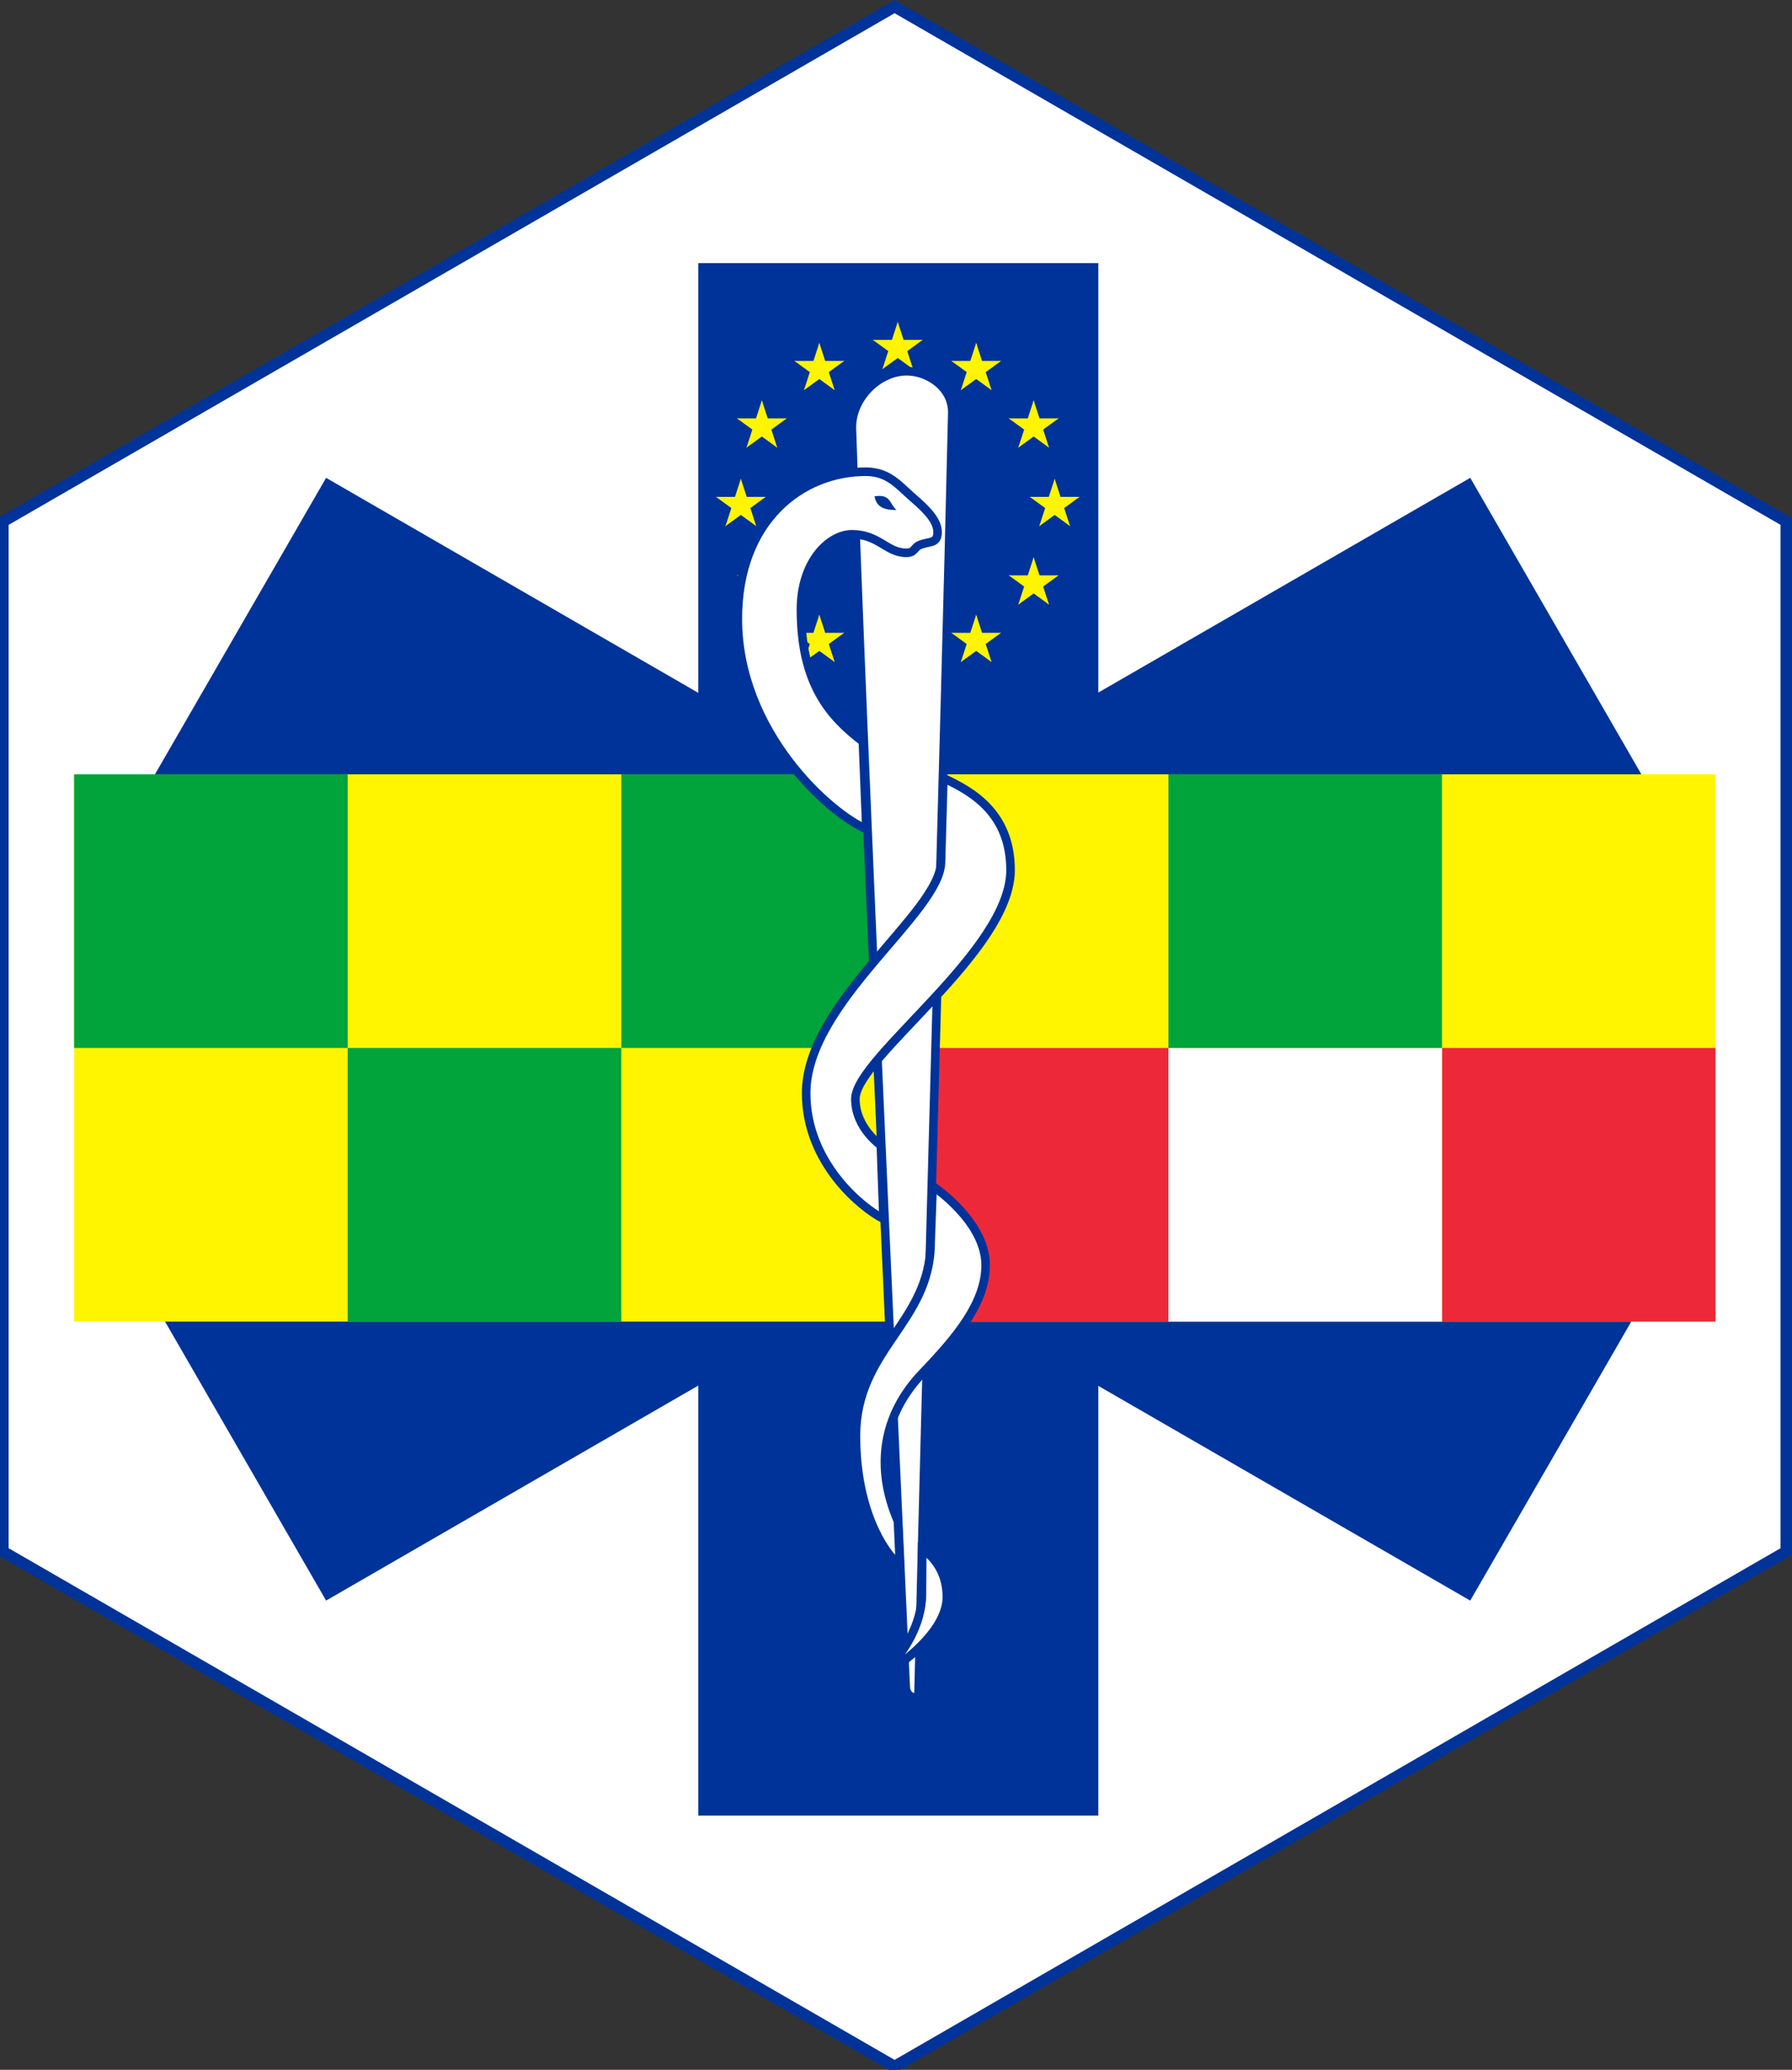
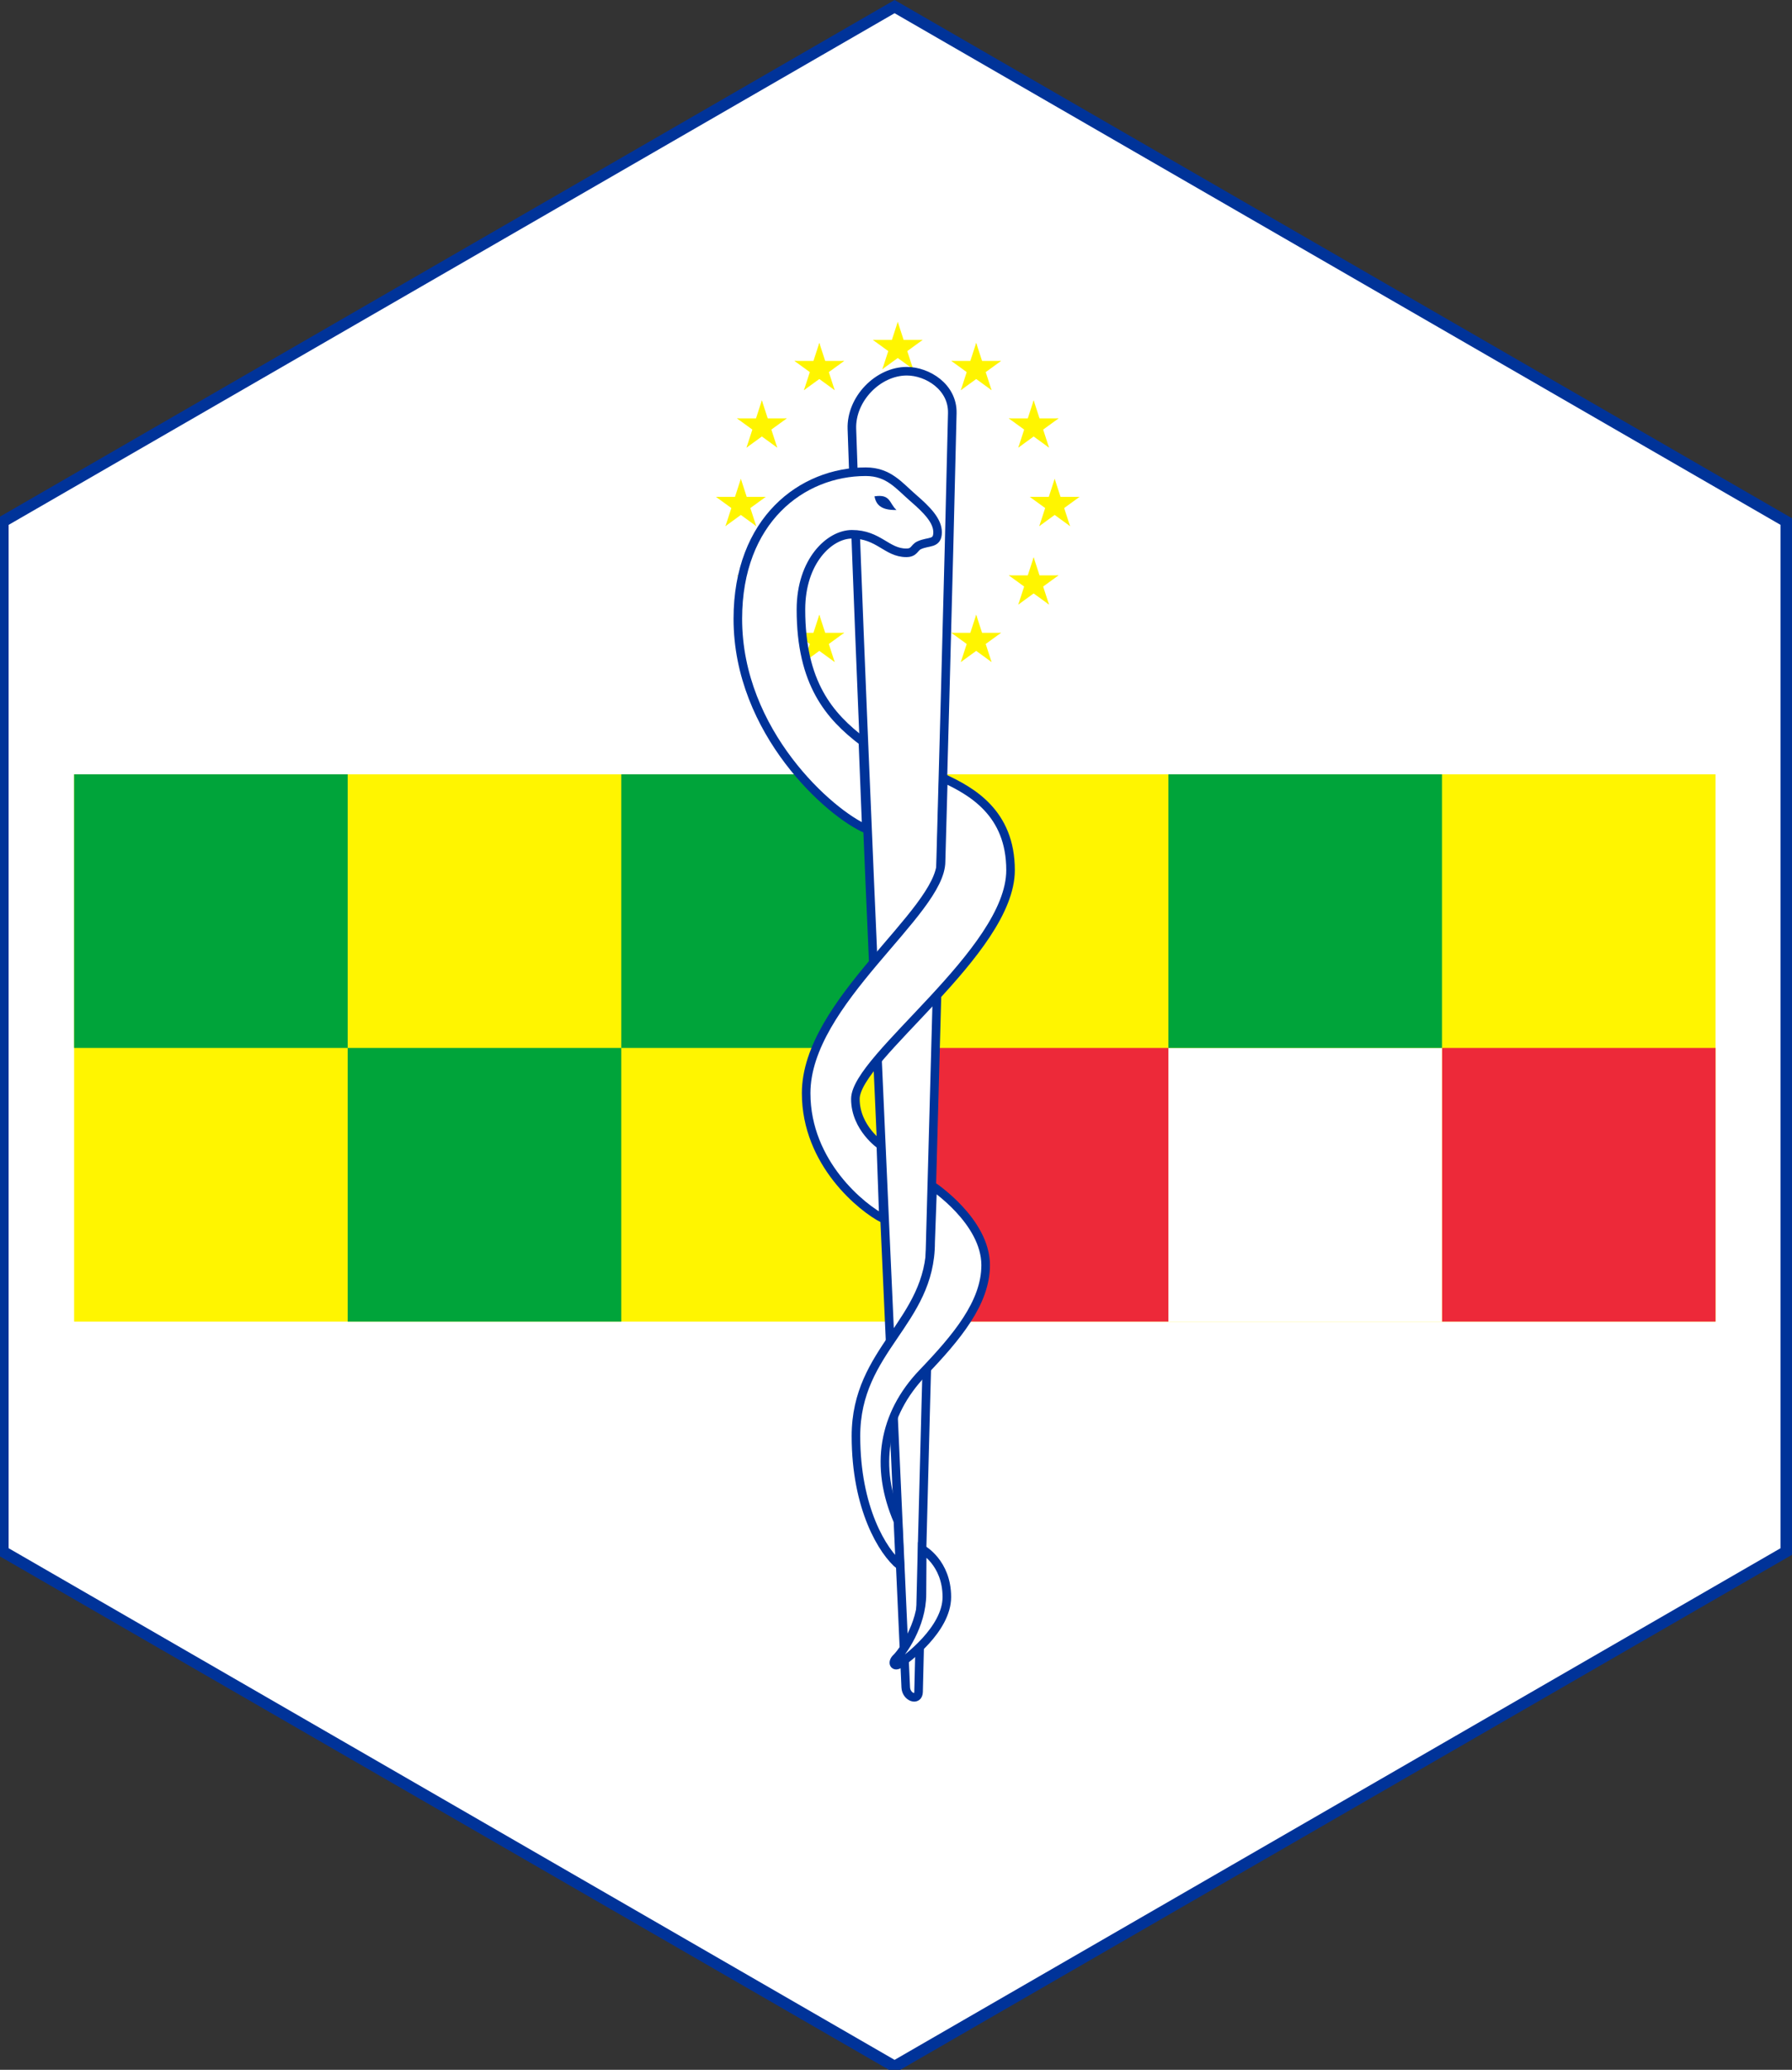
<svg xmlns="http://www.w3.org/2000/svg" xmlns:xlink="http://www.w3.org/1999/xlink" xml:space="preserve" width="166.036mm" height="191.722mm" viewBox="0 0 166.036 191.722" version="1.1" id="svg17" style="clip-rule:evenodd;fill-rule:evenodd;image-rendering:optimizeQuality;shape-rendering:geometricPrecision;text-rendering:geometricPrecision">
  <rect x="0" y="0" width="166.036" height="191.722" fill="#333333" stroke="none" />
  <defs id="defs21">
    <g id="s">
      <g id="c">
        <path transform="rotate(18,3.157,-0.5)" d="M 0,0 V 1 H 0.5 Z" id="t" />
        <use id="use1574" transform="scale(-1,1)" xlink:href="#t" x="0" y="0" width="100%" height="100%" />
      </g>
      <g id="a">
        <use id="use1577" transform="rotate(72)" xlink:href="#c" x="0" y="0" width="100%" height="100%" />
        <use id="use1579" transform="rotate(144)" xlink:href="#c" x="0" y="0" width="100%" height="100%" />
      </g>
      <use id="use1582" transform="scale(-1,1)" xlink:href="#a" x="0" y="0" width="100%" height="100%" />
    </g>
  </defs>
  <polygon points="3,314 183,2.231 543,2.231 723,314 543,625.769 183,625.769 " fill="#ffffff" stroke="#000000" stroke-width="4" id="polygon2" transform="matrix(0,0.265,-0.265,0,166.097,-0.183)" style="stroke:#003399;stroke-opacity:1" />
-   <path d="m 64.171,23.842 v 39.419 l -34.151,-19.723 -19.061,33.012 34.151,19.723 -34.151,19.696 19.061,33.012 34.151,-19.723 v 39.446 h 38.122 v -39.419 l 34.124,19.696 19.061,-33.012 -34.151,-19.696 34.151,-19.723 -19.061,-33.012 -34.124,19.696 V 23.842 Z" id="rect14795-2" style="clip-rule:evenodd;opacity:1;fill:#003399;fill-opacity:1;fill-rule:nonzero;stroke:#ffffff;stroke-width:1.058;stroke-linecap:round;stroke-linejoin:miter;stroke-miterlimit:4;stroke-dasharray:none;stroke-dashoffset:0;stroke-opacity:1;image-rendering:optimizeQuality;shape-rendering:geometricPrecision;text-rendering:geometricPrecision" />
  <rect style="clip-rule:evenodd;fill:#fff500;fill-opacity:1;fill-rule:evenodd;stroke-width:1.014;image-rendering:optimizeQuality;shape-rendering:geometricPrecision;text-rendering:geometricPrecision" x="6.867" id="rect3-0" height="50.695" width="152.085" y="71.723" />
  <rect style="clip-rule:evenodd;fill:#00a43a;fill-opacity:1;fill-rule:evenodd;stroke-width:1.014;image-rendering:optimizeQuality;shape-rendering:geometricPrecision;text-rendering:geometricPrecision" x="6.867" height="25.347" width="25.347" y="71.723" id="_150212920-9" />
  <rect style="clip-rule:evenodd;fill:#00a43a;fill-opacity:1;fill-rule:evenodd;stroke-width:1.014;image-rendering:optimizeQuality;shape-rendering:geometricPrecision;text-rendering:geometricPrecision" height="25.347" width="25.347" y="71.723" x="57.562" id="_150137568-3" />
  <rect style="clip-rule:evenodd;fill:#00a43a;fill-opacity:1;fill-rule:evenodd;stroke-width:1.014;image-rendering:optimizeQuality;shape-rendering:geometricPrecision;text-rendering:geometricPrecision" y="97.07" height="25.347" width="25.347" x="32.215" id="_150137496-0" />
  <rect style="clip-rule:evenodd;fill:#ed2939;fill-opacity:1;fill-rule:evenodd;stroke-width:1.014;image-rendering:optimizeQuality;shape-rendering:geometricPrecision;text-rendering:geometricPrecision" y="97.07" height="25.347" width="25.347" x="82.91" id="_150140872-6" />
  <rect style="clip-rule:evenodd;fill:#ed2939;fill-opacity:1;fill-rule:evenodd;stroke-width:1.014;image-rendering:optimizeQuality;shape-rendering:geometricPrecision;text-rendering:geometricPrecision" y="97.07" height="25.347" width="25.347" x="133.604" id="_150138960-2" />
  <rect style="clip-rule:evenodd;fill:#ffffff;fill-rule:evenodd;stroke-width:1.014;image-rendering:optimizeQuality;shape-rendering:geometricPrecision;text-rendering:geometricPrecision" height="25.347" width="25.347" y="97.07" x="108.257" id="_150808000-3-6" />
  <rect style="clip-rule:evenodd;fill:#00a43a;fill-opacity:1;fill-rule:evenodd;stroke-width:1.014;image-rendering:optimizeQuality;shape-rendering:geometricPrecision;text-rendering:geometricPrecision" height="25.347" width="25.347" y="71.723" x="108.257" id="_150137568-3-0" />
  <rect style="clip-rule:evenodd;opacity:1;fill:none;fill-opacity:1;fill-rule:evenodd;stroke:#ffffff;stroke-width:0;stroke-miterlimit:4;stroke-dasharray:none;stroke-opacity:1;image-rendering:optimizeQuality;shape-rendering:geometricPrecision;text-rendering:geometricPrecision" id="rect841-1" width="152.085" height="50.695" x="6.867" y="71.723" />
  <g style="clip-rule:evenodd;fill:#fff500;fill-opacity:1;fill-rule:evenodd;image-rendering:optimizeQuality;shape-rendering:geometricPrecision;text-rendering:geometricPrecision" transform="matrix(2.423,0,0,2.423,83.181,46.773)" id="g1606-2">
    <use height="100%" width="100%" x="0" xlink:href="#s" y="-6" id="use1589-9" style="fill:#fff500;fill-opacity:1" />
    <use height="100%" width="100%" x="0" xlink:href="#s" y="6" id="use1591-3" style="fill:#fff500;fill-opacity:1" />
    <g id="l-1" style="fill:#fff500;fill-opacity:1">
      <use height="100%" width="100%" y="0" xlink:href="#s" x="-6" id="use1593-9" style="fill:#fff500;fill-opacity:1" />
      <use height="100%" width="100%" y="0" x="0" xlink:href="#s" transform="rotate(-144,-2.344,-2.111)" id="use1595-4" style="fill:#fff500;fill-opacity:1" />
      <use height="100%" width="100%" y="0" x="0" xlink:href="#s" transform="rotate(144,-2.111,-2.344)" id="use1597-7" style="fill:#fff500;fill-opacity:1" />
      <use height="100%" width="100%" y="0" x="0" xlink:href="#s" transform="rotate(72,-4.663,-2.076)" id="use1599-8" style="fill:#fff500;fill-opacity:1" />
      <use height="100%" width="100%" y="0" x="0" xlink:href="#s" transform="rotate(72,-5.076,0.534)" id="use1601-4" style="fill:#fff500;fill-opacity:1" />
    </g>
    <use height="100%" width="100%" y="0" x="0" xlink:href="#l-1" transform="scale(-1,1)" id="use1604-5" style="fill:#fff500;fill-opacity:1" />
  </g>
  <path d="m 78.931,39.726 c -0.092,-2.763 2.412,-5.341 5.087,-5.341 1.914,0 4.271,1.456 4.216,3.883 -0.669,29.332 -2.452,88.838 -3.125,118.449 -0.02,0.895 -1.148,0.499 -1.189,-0.42 C 82.612,126.929 79.917,69.445 78.931,39.726 Z" id="path2161-7" style="clip-rule:evenodd;fill:#ffffff;fill-opacity:1;fill-rule:evenodd;stroke:#003399;stroke-width:0.794;stroke-linecap:butt;stroke-linejoin:miter;stroke-miterlimit:4;stroke-dasharray:none;stroke-opacity:1;image-rendering:optimizeQuality;shape-rendering:geometricPrecision;text-rendering:geometricPrecision" />
  <path d="m 80.219,43.695 c 2.123,0 3.076,1.291 4.389,2.426 1.268,1.097 2.263,2.101 2.263,3.18 0,1.134 -0.833,0.794 -1.715,1.211 -0.465,0.219 -0.423,0.694 -1.182,0.694 -1.824,0 -2.551,-1.717 -5.043,-1.717 -2.054,0 -4.721,2.461 -4.721,6.974 0,6.816 2.629,9.871 5.74,12.231 l 0.322,8.1 c -3.326,-1.395 -11.909,-8.959 -11.909,-19.473 0,-9.151 5.941,-13.626 11.856,-13.626 z" id="path4102-9" style="clip-rule:evenodd;fill:#ffffff;fill-opacity:1;fill-rule:evenodd;stroke:#003399;stroke-width:0.794;stroke-linecap:butt;stroke-linejoin:miter;stroke-miterlimit:4;stroke-dasharray:none;stroke-opacity:1;image-rendering:optimizeQuality;shape-rendering:geometricPrecision;text-rendering:geometricPrecision" />
  <path d="m 81.023,45.975 c 1.517,-0.241 1.365,0.671 2.039,1.261 -1.557,0.046 -1.903,-0.607 -2.039,-1.261 z" id="path5075-2" style="clip-rule:evenodd;fill:#003399;fill-opacity:1;fill-rule:evenodd;stroke:none;stroke-width:0.847px;stroke-linecap:butt;stroke-linejoin:miter;stroke-opacity:1;image-rendering:optimizeQuality;shape-rendering:geometricPrecision;text-rendering:geometricPrecision" />
  <path d="m 87.407,72.074 -0.215,7.725 c 0,4.722 -12.499,13.008 -12.499,21.458 0,6.508 5.23,10.675 7.162,11.641 l -0.241,-6.813 c 0,0 -2.36,-1.592 -2.36,-4.292 0,-3.82 14.377,-13.66 14.377,-21.19 0,-5.339 -3.648,-7.332 -6.223,-8.53 z" id="path8971-0" style="clip-rule:evenodd;fill:#ffffff;fill-opacity:1;fill-rule:evenodd;stroke:#003399;stroke-width:0.794;stroke-linecap:butt;stroke-linejoin:miter;stroke-miterlimit:4;stroke-dasharray:none;stroke-opacity:1;image-rendering:optimizeQuality;shape-rendering:geometricPrecision;text-rendering:geometricPrecision" />
  <path d="m 86.415,109.867 c 0,0 4.909,3.245 4.909,7.323 0,3.488 -2.675,6.679 -5.835,9.979 -3.691,3.855 -4.471,8.681 -2.293,13.732 l 0.188,4.131 c -1.583,-1.287 -4.077,-5.309 -4.077,-12.017 0,-8.074 6.92,-10.503 6.92,-17.944 z" id="path11880-2" style="clip-rule:evenodd;fill:#ffffff;fill-opacity:1;fill-rule:evenodd;stroke:#003399;stroke-width:0.794;stroke-linecap:butt;stroke-linejoin:miter;stroke-miterlimit:4;stroke-dasharray:none;stroke-opacity:1;image-rendering:optimizeQuality;shape-rendering:geometricPrecision;text-rendering:geometricPrecision" />
  <path d="m 85.449,143.503 c 0,0 2.28,1.227 2.28,4.426 0,3.011 -3.77,5.761 -4.345,6.169 -0.557,0.395 -0.77,-0.12 -0.322,-0.536 0.463,-0.431 2.36,-2.973 2.36,-5.901 z" id="path12851-3" style="clip-rule:evenodd;fill:#ffffff;fill-rule:evenodd;stroke:#003399;stroke-width:0.794;stroke-linecap:butt;stroke-linejoin:miter;stroke-miterlimit:4;stroke-dasharray:none;stroke-opacity:1;image-rendering:optimizeQuality;shape-rendering:geometricPrecision;text-rendering:geometricPrecision" />
</svg>